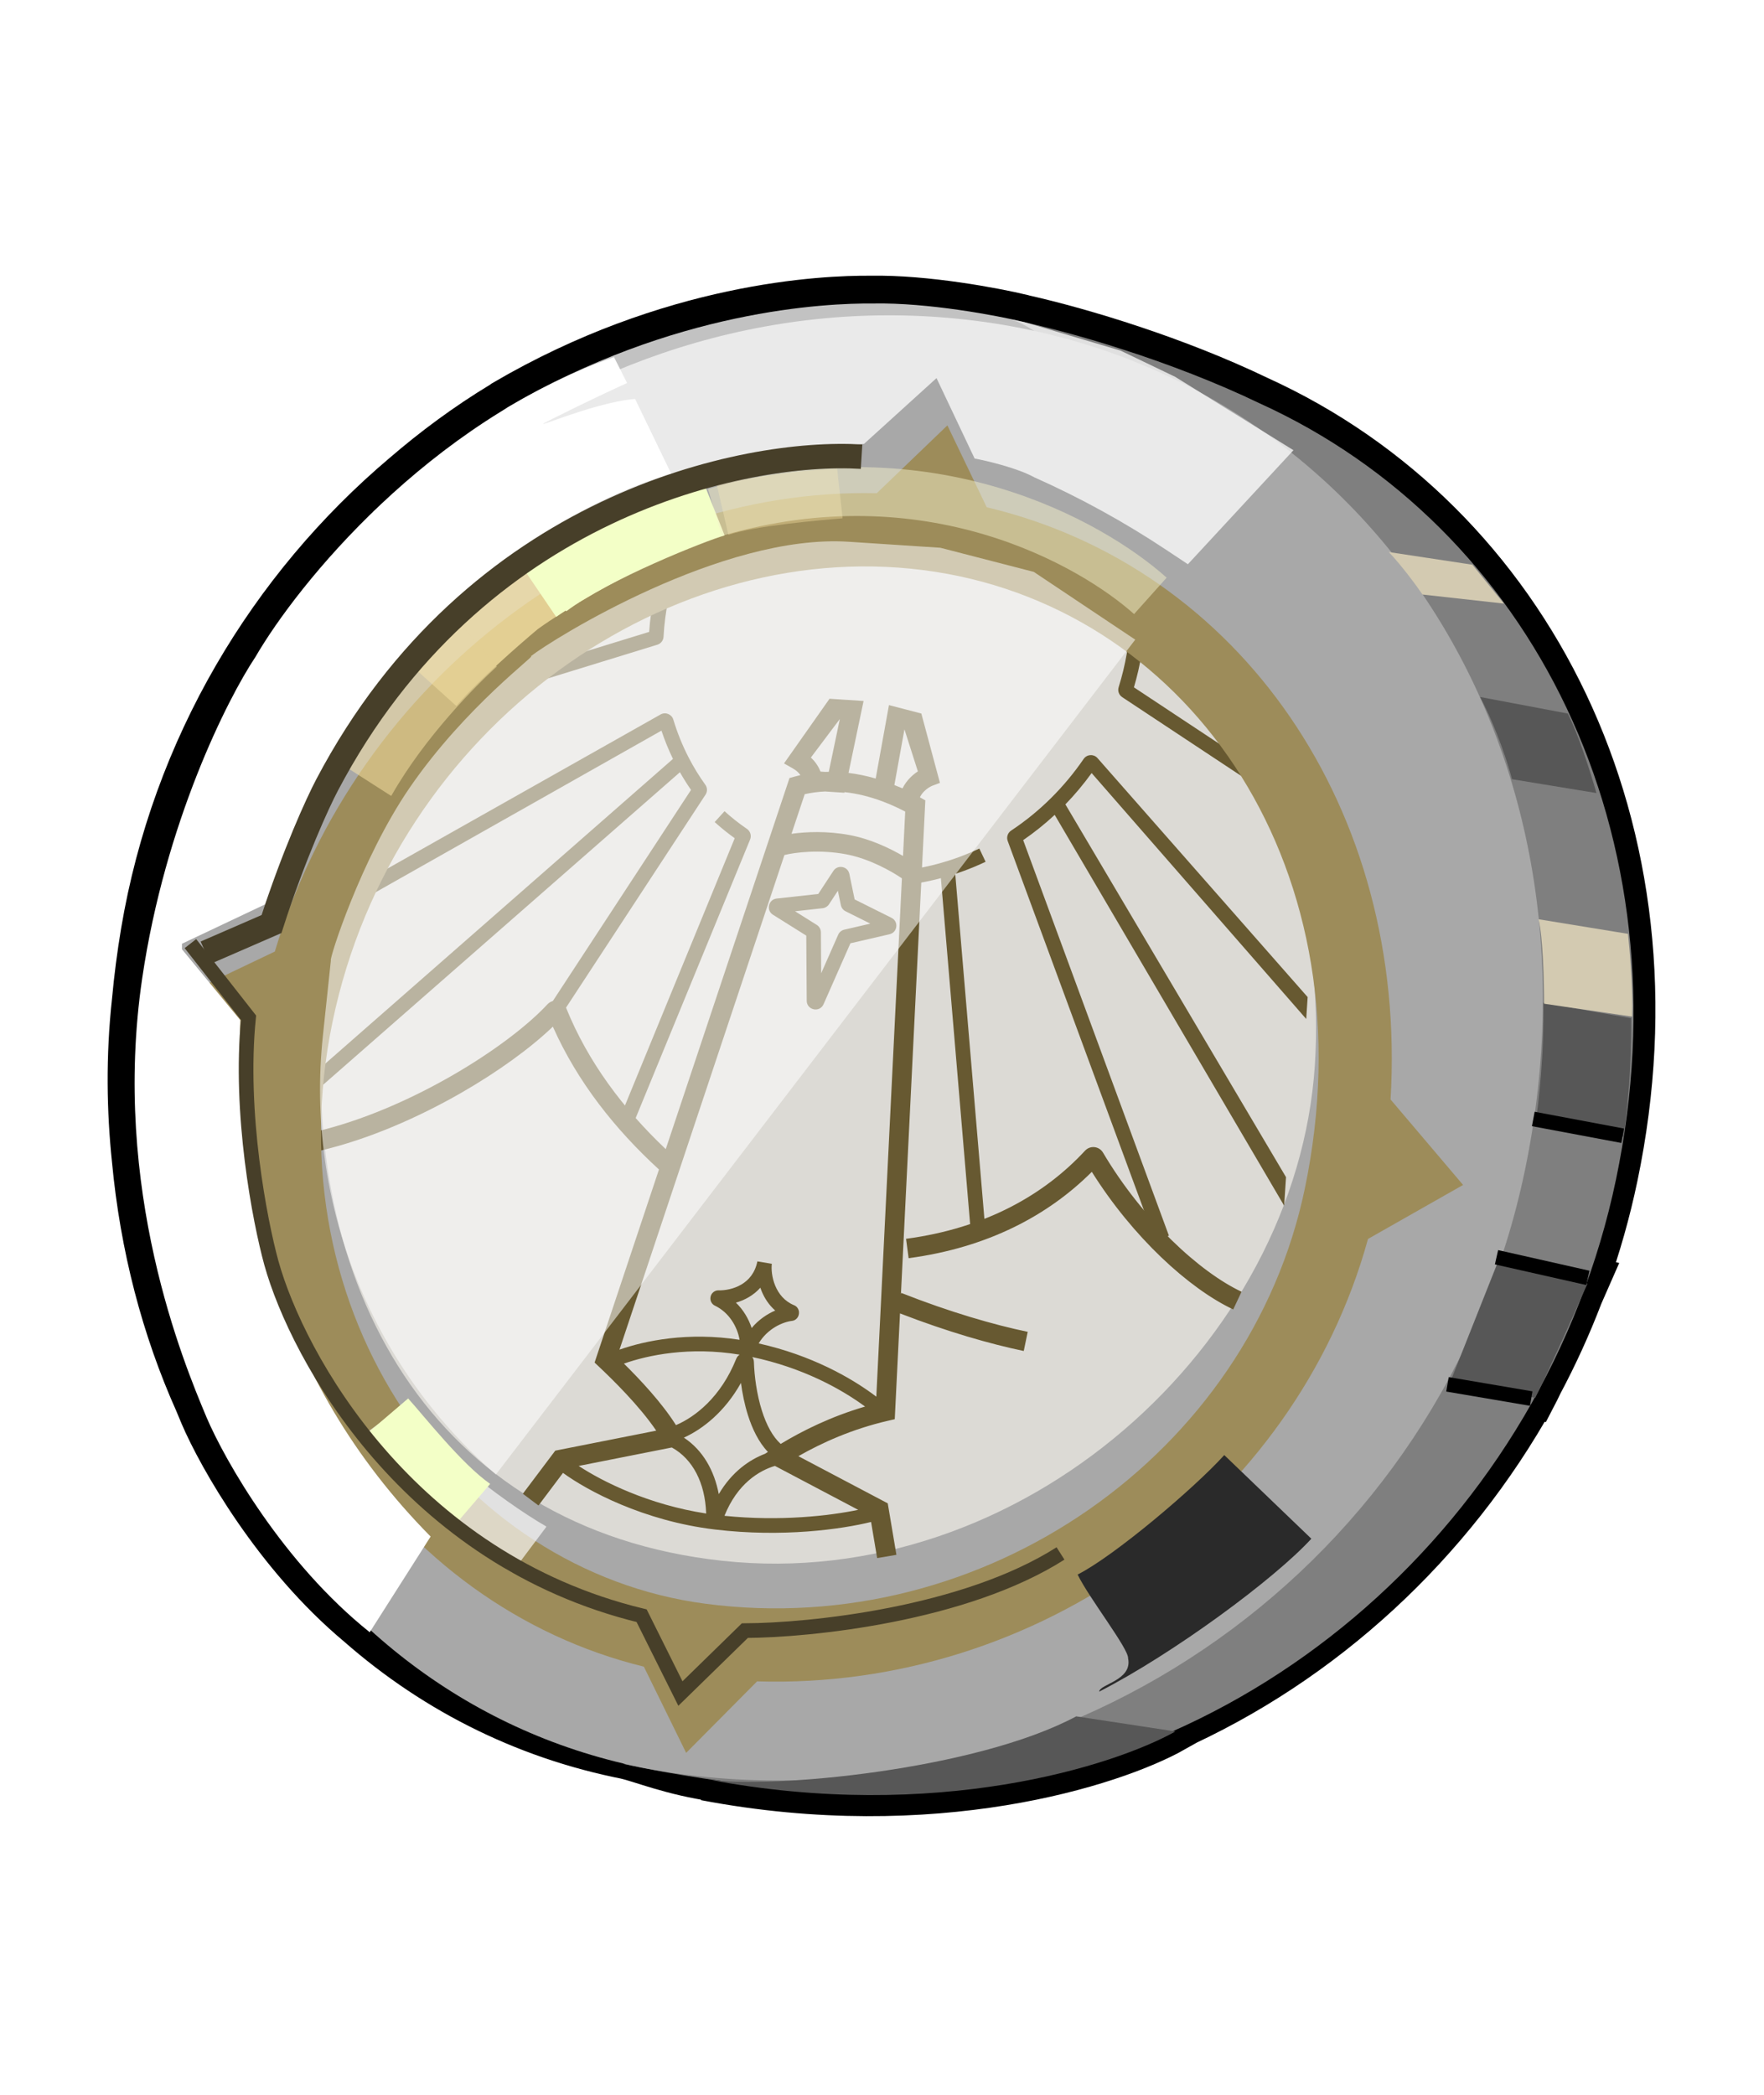
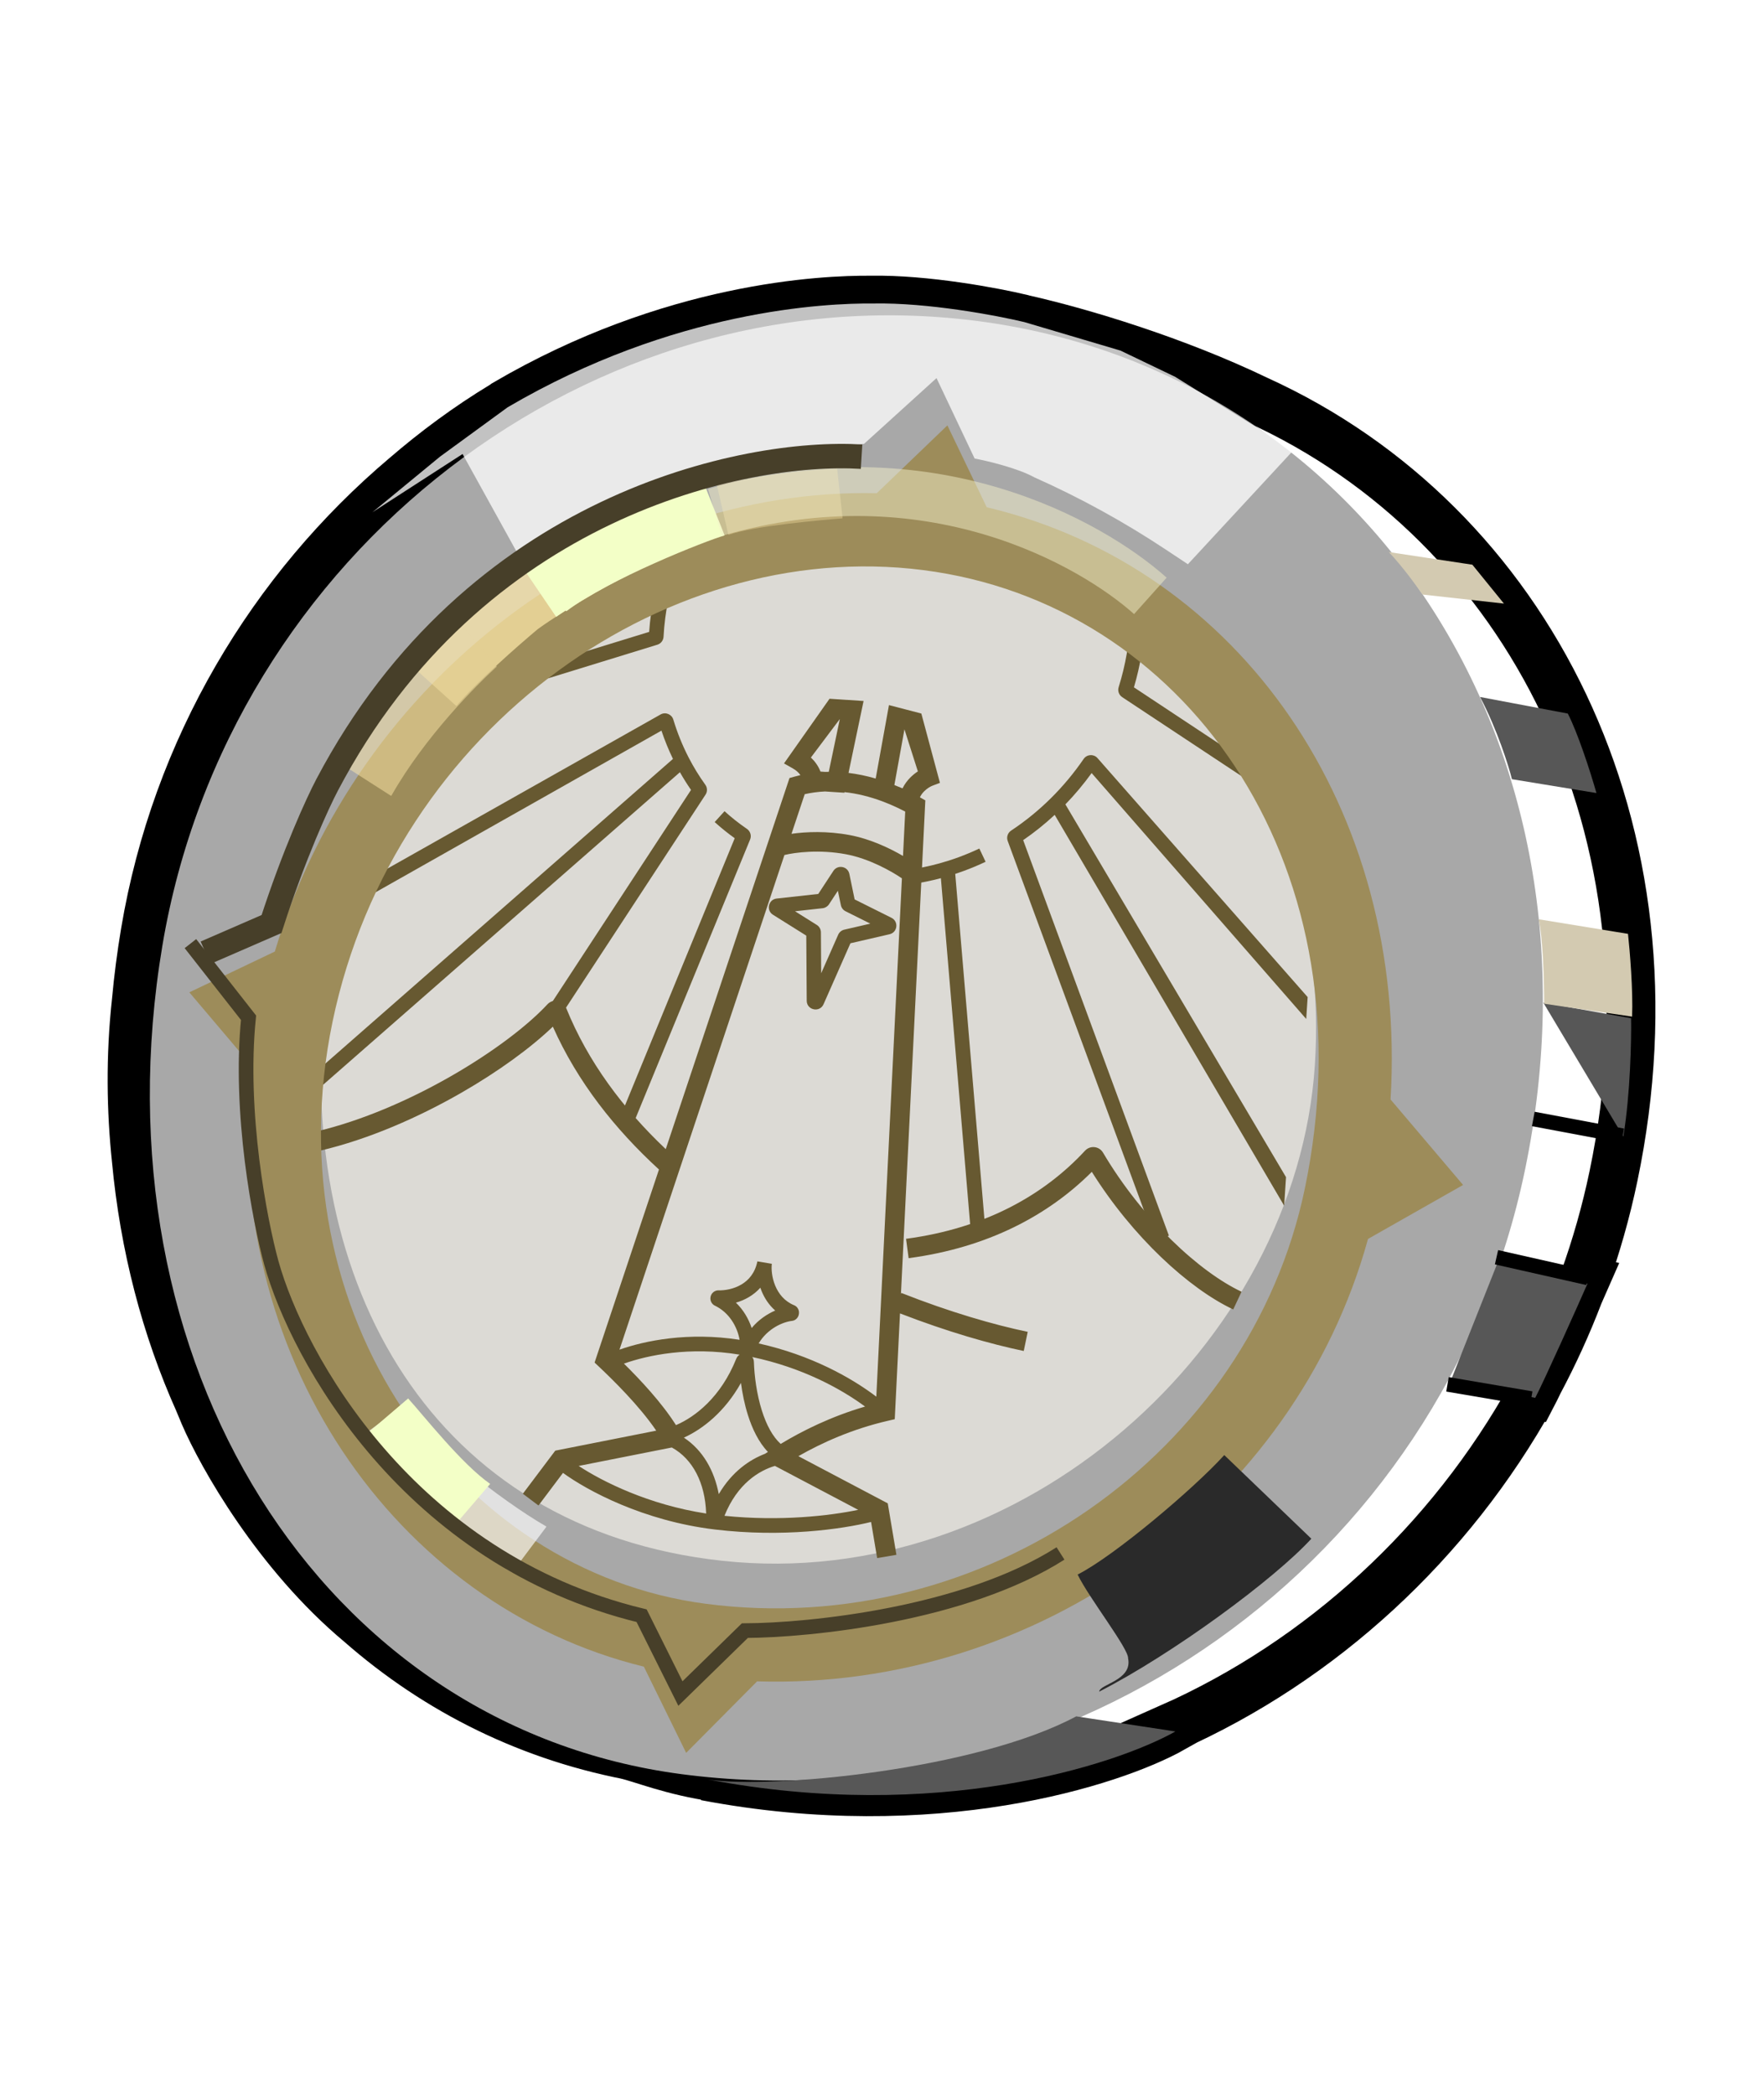
<svg xmlns="http://www.w3.org/2000/svg" width="160" height="190" viewBox="0 0 160 190" fill="none">
  <g clip-path="url(#clip0_622_21635)">
    <path d="M78.979 27.224C74.681 27.188 60.912 27.786 45.819 36.635L45.666 36.746C42.413 38.708 39.438 40.928 36.773 43.224C24.696 53.433 15.966 67.902 13.17 84.582C12.822 86.657 12.556 88.717 12.369 90.76C11.806 95.882 11.897 100.735 12.361 105.165C13.095 113.033 15.041 120.439 18.032 127.115C18.195 127.511 18.343 127.864 18.472 128.171L18.513 128.27C20.124 132.038 25.164 140.962 32.681 147.233C39.697 153.39 48.241 157.652 57.903 159.363L56.773 159.151C58.218 159.469 60.981 160.645 65.042 161.216C64.656 161.184 64.305 161.144 63.992 161.096C84.68 165.03 100.873 159.832 106.384 156.741L106.174 156.709C119.837 150.637 131.491 139.953 138.971 126.472L139.021 126.482C139.147 126.241 139.327 125.873 139.544 125.418C140.919 122.838 142.142 120.159 143.199 117.394C143.435 116.863 143.629 116.426 143.759 116.129L143.678 116.111L143.683 116.088C144.779 113.043 145.674 109.897 146.349 106.666C152.903 75.297 138.592 47.451 114.052 36.292C106.621 32.715 98.192 30.164 92.791 28.943L92.68 28.91C90.184 28.31 83.948 27.132 78.979 27.224Z" stroke="black" stroke-width="4.432" />
-     <path d="M96.052 31.723C62.37 28.319 30.882 52.932 25.128 87.069C19.517 120.358 36.028 150.187 63.026 158.685L56.528 159.988C59.88 160.726 72.858 163.203 83.425 162.502C113.462 161.118 140.112 137.915 146.578 106.969C153.132 75.6 138.821 47.754 114.281 36.595C106.243 32.726 97.036 30.056 91.76 28.973C93.022 29.398 94.502 30.399 96.052 31.723Z" fill="#7F7F7F" />
    <g filter="url(#filter0_d_622_21635)">
      <path d="M136.989 105.242C129.55 141.062 95.668 164.658 60.496 160.031C27.791 155.728 7.066 122.656 13.399 84.885C19.367 49.288 52.354 23.762 87.237 28.219C122.12 32.676 145.075 66.307 136.989 105.242Z" fill="#A8A8A8" />
    </g>
    <path d="M119.262 96.605C117.602 121.958 92.648 144.518 65.5 141.562C39.208 138.699 26.853 116.478 29.428 90.72C32.984 65.44 57.124 46.431 80.302 47.95C103.48 49.468 120.923 71.252 119.262 96.605Z" fill="#DCDAD5" />
    <g filter="url(#filter1_d_622_21635)">
      <path fill-rule="evenodd" clip-rule="evenodd" d="M102.523 55.291C102.451 57.337 102.102 59.408 101.465 61.441C101.359 61.778 101.488 62.148 101.786 62.345L112.872 69.682L113.606 68.573L102.85 61.455C103.449 59.432 103.78 57.374 103.852 55.337L102.523 55.291ZM99.52 67.844C99.167 67.48 98.573 67.536 98.29 67.949C97.396 69.253 96.4 70.441 95.324 71.507C94.199 72.622 92.986 73.605 91.71 74.45C91.394 74.659 91.267 75.062 91.411 75.416L104.791 111.69L106.023 111.188L92.805 75.314C93.801 74.63 94.757 73.865 95.664 73.023L116.476 108.47L116.646 105.882L96.635 72.071C97.482 71.196 98.278 70.248 99.014 69.23L118.478 91.534L118.608 89.55L99.52 67.844ZM60.185 56.869C60.306 54.623 60.76 52.352 61.562 50.141L60.312 49.687C59.51 51.9 59.036 54.171 58.88 56.426L43.503 61.159L43.894 62.429L59.623 57.589C59.944 57.49 60.167 57.202 60.185 56.869ZM88.828 76.076C88.201 76.372 87.565 76.638 86.921 76.874C86.345 77.085 85.762 77.271 85.175 77.432C84.265 77.682 83.345 77.871 82.421 77.999L82.603 79.316C83.522 79.189 84.437 79.004 85.341 78.764L88.051 110.811L89.377 110.721L86.643 78.377C86.889 78.297 87.134 78.212 87.378 78.122C88.06 77.873 88.734 77.591 89.397 77.277L88.828 76.076ZM31.542 81.471L59.995 65.382C60.289 66.26 60.637 67.117 61.039 67.948L28.123 96.795L28.002 98.647L61.671 69.154C61.982 69.704 62.318 70.239 62.678 70.759L49.499 90.891L50.598 91.639L63.985 71.202C64.175 70.923 64.168 70.557 63.972 70.287C63.406 69.5 62.901 68.674 62.458 67.814C61.894 66.719 61.431 65.57 61.072 64.381C60.927 63.902 60.377 63.668 59.93 63.908L32.038 79.648L31.542 81.471ZM67.75 74.295C67.027 73.801 66.349 73.264 65.717 72.69L64.823 73.675C65.395 74.193 66.001 74.683 66.641 75.142L56.036 100.968L57.259 101.49L68.033 75.268C68.183 74.915 68.062 74.509 67.75 74.295Z" fill="#675931" />
    </g>
    <g filter="url(#filter2_d_622_21635)">
      <path fill-rule="evenodd" clip-rule="evenodd" d="M75.241 62.491L78.329 62.694L76.963 69.217C77.765 69.315 78.588 69.483 79.427 69.728L80.632 63.067L83.568 63.831L85.255 70.118L84.562 70.382C84.402 70.444 84.094 70.613 83.819 70.891C83.663 71.049 83.531 71.228 83.437 71.43L83.451 71.438L83.93 71.706L81.718 116.48L81.756 116.384C86.155 118.123 90.186 119.282 93.218 119.912L92.857 121.648C89.842 121.021 85.914 119.899 81.632 118.239L81.157 127.835L80.505 127.986C77.277 128.735 74.538 129.976 72.415 131.189L80.522 135.467L81.308 140.136L79.56 140.431L79.009 137.156C76.365 137.807 70.999 138.578 64.837 137.839C58.356 137.061 53.263 134.309 51.065 132.705L48.841 135.662L47.424 134.596L50.365 130.687L59.523 128.874C57.986 126.609 55.588 124.264 54.341 123.085L53.931 122.697L59.77 105.187C55.786 101.539 52.373 97.238 50.145 92.231C48.159 94.14 45.219 96.289 41.844 98.228C37.969 100.454 33.46 102.44 29.065 103.474L28.659 101.748C32.843 100.764 37.191 98.857 40.961 96.691C44.737 94.521 47.871 92.127 49.652 90.207C50.185 89.633 51.079 89.862 51.346 90.522C53.329 95.433 56.532 99.691 60.386 103.339L71.61 69.681L72.062 69.554C72.239 69.504 72.417 69.459 72.598 69.418C72.4 69.126 72.138 68.94 71.921 68.816L71.112 68.356L75.241 62.491ZM70.287 132.071L77.841 136.057C75.25 136.593 70.8 137.116 65.71 136.598C66.89 133.665 68.867 132.495 70.287 132.071ZM64.047 136.319C64.048 136.328 64.048 136.338 64.049 136.347C64.05 136.362 64.052 136.376 64.053 136.39C58.834 135.589 54.664 133.502 52.489 132.074L60.935 130.401C62.862 131.458 63.946 133.646 64.047 136.319ZM61.312 128.372C63.054 127.632 65.39 125.826 66.777 122.36C66.85 122.179 66.963 122.058 67.09 121.981C62.529 121.228 58.753 122.029 56.593 122.794C58.02 124.203 60.014 126.313 61.312 128.372ZM68.232 122.197C68.317 122.311 68.375 122.456 68.381 122.64C68.422 123.924 68.635 125.568 69.104 127.054C69.509 128.338 70.077 129.415 70.811 130.077C72.794 128.877 75.382 127.59 78.465 126.689C76.269 125.069 72.784 123.162 68.232 122.197ZM69.653 130.804C68.803 129.914 68.225 128.688 67.836 127.454C67.534 126.497 67.332 125.491 67.207 124.544C65.732 127.181 63.723 128.739 62.029 129.508C63.753 130.642 64.793 132.505 65.195 134.632C66.403 132.572 68.013 131.499 69.385 130.974L69.653 130.804ZM81.806 78.781L79.484 125.791C77.209 124.066 73.573 122.025 68.813 120.963C69.62 119.602 71.019 119.012 71.835 118.918C72.106 118.887 72.269 118.718 72.343 118.606C72.419 118.493 72.452 118.377 72.465 118.284C72.478 118.191 72.478 118.07 72.436 117.94C72.395 117.812 72.284 117.603 72.031 117.5C71.158 117.141 70.623 116.466 70.315 115.725C70.002 114.971 69.948 114.194 70.008 113.741L68.697 113.52C68.479 114.585 67.904 115.23 67.242 115.621C66.56 116.024 65.769 116.163 65.168 116.149C64.925 116.144 64.741 116.261 64.633 116.377C64.531 116.486 64.479 116.61 64.455 116.714C64.43 116.818 64.423 116.951 64.465 117.094C64.509 117.244 64.62 117.43 64.838 117.534C66.127 118.15 66.872 119.431 67.083 120.633C62.407 119.906 58.511 120.711 56.189 121.527L71.15 76.663C72.121 76.426 74.322 76.143 76.742 76.597C78.865 76.996 80.893 78.154 81.806 78.781ZM71.791 74.741C73.115 74.552 75.024 74.471 77.069 74.855C78.954 75.209 80.724 76.057 81.906 76.749L82.105 72.725C81.653 72.488 81.206 72.276 80.765 72.088L80.074 71.81C78.862 71.355 77.699 71.079 76.598 70.96L76.586 71.015L74.833 70.9C74.189 70.928 73.574 71.013 72.99 71.146L71.791 74.741ZM76.175 64.329L75.173 69.117C75.065 69.118 74.958 69.121 74.851 69.125L74.421 69.097C74.205 68.543 73.877 68.128 73.549 67.823L76.175 64.329ZM81.122 70.317C81.225 70.358 81.329 70.401 81.432 70.445L81.861 70.617C82.051 70.231 82.3 69.907 82.558 69.645C82.783 69.418 83.022 69.229 83.253 69.079L82.036 65.264L81.122 70.317ZM75.193 81.134L75.998 79.906L76.269 81.213C76.318 81.452 76.475 81.656 76.694 81.765L78.942 82.888L76.579 83.434C76.334 83.49 76.13 83.659 76.028 83.889L74.484 87.389L74.459 83.674C74.457 83.402 74.316 83.149 74.085 83.004L72.111 81.766L74.614 81.49C74.85 81.463 75.062 81.333 75.193 81.134ZM77.039 78.378C76.895 77.682 75.981 77.508 75.591 78.103L74.219 80.196L70.446 80.612C69.695 80.695 69.469 81.68 70.11 82.081L73.132 83.975L73.172 89.88C73.177 90.74 74.352 90.983 74.699 90.196L77.137 84.669L80.683 83.85C81.412 83.682 81.529 82.694 80.86 82.359L77.518 80.691L77.039 78.378ZM100.045 103.655C99.699 103.07 98.884 102.978 98.418 103.48C94.726 107.465 89.397 110.515 82.181 111.473L82.415 113.23C89.601 112.276 95.091 109.337 99.031 105.399C102.742 111.325 107.855 115.996 111.857 117.879L112.612 116.275C108.82 114.491 103.653 109.755 100.045 103.655ZM68.178 119.564C67.903 118.737 67.432 117.923 66.75 117.265C67.142 117.152 67.539 116.99 67.918 116.766C68.296 116.543 68.652 116.26 68.965 115.91C69.002 116.018 69.043 116.127 69.087 116.234C69.344 116.854 69.739 117.475 70.314 117.98C69.586 118.294 68.811 118.806 68.178 119.564Z" fill="#675931" />
    </g>
    <g filter="url(#filter3_di_622_21635)">
      <path fill-rule="evenodd" clip-rule="evenodd" d="M85.045 34.15L88.612 41.576C111.555 47.014 126.824 68.959 125.242 95.291L131.82 103.043L123.196 107.94C116.558 132.008 93.251 148.846 67.785 148.067L61.35 154.553L57.513 146.733C34.888 141.195 19.047 118.207 21.92 92.222L16.287 85.573L24.042 81.873C31.544 56.938 54.667 39.762 78.64 40.303L85.045 34.15ZM63.1 141.027C88.462 144.364 112.476 127.395 117.473 103.337C123.432 74.641 107.307 51.077 83.973 47.435C60.095 43.709 34.836 61.472 29.276 88.247C23.766 114.777 40.64 138.072 63.1 141.027Z" fill="#9D8C5A" />
    </g>
    <g opacity="0.71">
      <path d="M58.865 50.993L57.299 46.676C57.291 46.653 57.266 46.641 57.243 46.649C49.27 49.395 41.028 56.302 37.367 60.35C37.351 60.368 37.353 60.395 37.371 60.412L41.358 64.003C41.377 64.02 41.405 64.019 41.421 64C43.26 61.83 47.083 58.478 48.773 57.066C51.416 55.142 56.567 52.264 58.846 51.047C58.865 51.037 58.873 51.014 58.865 50.993Z" fill="#FFEAAA" />
      <path d="M65.031 44.044L66.058 48.466C66.064 48.491 66.09 48.507 66.114 48.498C68.535 47.68 74.464 47.172 76.386 47.017C76.41 47.015 76.427 46.993 76.424 46.968L75.933 42.546C75.931 42.523 75.91 42.506 75.887 42.507C71.261 42.738 66.345 43.588 65.059 43.993C65.037 44 65.026 44.022 65.031 44.044Z" fill="#FFEAAA" fill-opacity="0.5" />
      <path d="M45.034 60.421L41.677 56.452C41.662 56.434 41.634 56.431 41.615 56.446C35.623 61.314 31.881 66.888 30.737 69.107C30.727 69.127 30.735 69.151 30.754 69.163L35.446 72.169C35.467 72.183 35.496 72.176 35.508 72.154C38.562 66.77 43.281 62.084 45.032 60.481C45.049 60.465 45.05 60.439 45.034 60.421Z" fill="#FFEAAA" fill-opacity="0.7" />
      <path d="M46.479 142.585L49.54 138.503C49.556 138.482 49.551 138.452 49.528 138.439C45.353 136.031 38.638 130.691 36.463 127.627C36.448 127.607 36.421 127.603 36.401 127.618L32.525 130.47C32.505 130.485 32.5 130.512 32.515 130.532C36.08 135.264 44.821 141.752 46.427 142.6C46.446 142.61 46.466 142.603 46.479 142.585Z" fill="white" fill-opacity="0.92" />
    </g>
-     <path d="M56.876 34.74L55.69 32.385C38.849 38.325 26.996 52.987 23.174 59.576C20.615 63.414 14.975 74.62 12.897 88.736C10.078 107.88 16.7 123.695 18.701 128.473L18.742 128.573C20.397 132.444 25.673 141.758 33.535 148.045L39.058 139.365C24.855 125.004 21.191 107.248 21.797 92.526L16.505 86.1L16.505 85.596L24.047 82.025C25.522 78.077 29.224 69.157 32.237 65.055C41.25 51.059 55.093 44.508 60.889 42.982L57.605 36.188C53.639 36.477 46.705 39.7 50.237 37.922C53.063 36.5 55.84 35.208 56.876 34.74Z" fill="white" />
    <path d="M46.048 36.938C61.141 28.088 74.911 27.491 79.208 27.527C84.178 27.435 90.413 28.613 92.91 29.213L101.628 31.797L106.589 34.177L111.955 37.505L117.321 40.834L107.745 51.176L105.748 49.851C101.961 47.339 97.971 45.145 93.82 43.295C92.301 42.458 89.574 41.808 88.401 41.588L84.945 34.294L78.374 40.255L69.451 41.185L62.662 42.535C61.588 42.778 49.901 48.089 46.903 50.121L41.957 41.178L33.785 46.459L39.91 41.418L46.048 36.938Z" fill="white" fill-opacity="0.76" />
-     <path d="M76.991 49.138C65.521 48.387 50.216 57.906 48.126 59.536C48.94 59.194 42.257 64.01 37.144 71.465C32.733 77.896 29.817 87.097 30.012 87.109L29.288 93.935C27.691 108.971 33.552 123.836 44.98 133.737L102.969 58.017L93.769 51.871L85.293 49.682L76.991 49.138Z" fill="white" fill-opacity="0.54" style="mix-blend-mode:soft-light" />
    <path d="M111.045 131.975C108.307 134.998 101.057 141.137 97.744 142.811C98.761 144.923 102.377 149.537 102.32 150.404C102.741 152.407 99.745 152.742 99.699 153.432C106.417 149.992 115.611 143.208 118.943 139.561L111.045 131.975Z" fill="#2A2A2A" style="mix-blend-mode:soft-light" />
    <path d="M59.602 50.947L57.611 46.464C54.424 47.432 49.824 49.74 47.589 51.743L50.446 55.95C52.994 54.154 57.607 51.755 59.602 50.947Z" fill="#F3FFC7" />
    <path d="M37.019 126.839L32.613 130.606C34.616 133.268 38.443 137.108 41.091 138.52L44.46 134.589C41.899 132.811 38.462 128.435 37.019 126.839Z" fill="#F3FFC7" />
    <path d="M49.025 50.726L51.326 55.409C51.339 55.434 51.37 55.442 51.392 55.425C55.183 52.532 64.143 49.005 65.683 48.578C65.709 48.571 65.718 48.544 65.708 48.52L64.023 44.267C64.015 44.247 63.995 44.236 63.974 44.24C60.281 44.999 51.838 48.806 49.038 50.671C49.02 50.683 49.015 50.706 49.025 50.726Z" fill="#F3FFC7" />
    <path d="M17.271 85.586L22.543 92.309C21.674 100.937 23.565 110.745 24.619 114.57C26.994 123.09 37.036 141.412 58.196 146.544L61.716 153.604L67.56 147.898C73.478 147.873 87.49 146.438 96.191 140.898" stroke="#473F29" stroke-width="1.329" />
    <path d="M133.548 51.219L125.968 50.071C127.174 51.337 128.506 53.167 129.021 53.924L136.411 54.745L133.548 51.219Z" fill="#D3CAB1" />
    <path d="M142.203 64.719L134.25 63.217C135.814 66.202 136.827 69.432 137.138 70.673L144.801 71.929C144.259 69.998 143.084 66.41 142.203 64.719Z" fill="#575757" />
-     <path d="M147.943 92.354L139.985 90.939C140.08 95.526 139.541 100.232 139.26 102.012L147.24 103.091C147.881 99.199 147.979 94.264 147.943 92.354Z" fill="#575757" />
+     <path d="M147.943 92.354L139.985 90.939L147.24 103.091C147.881 99.199 147.979 94.264 147.943 92.354Z" fill="#575757" />
    <path d="M139.074 101.49L147.183 103.013" stroke="black" stroke-width="1.329" />
    <path d="M135.786 114.655L131.604 125.192L139.25 126.785C140.077 125.204 143.2 118.23 143.988 116.432L135.786 114.655Z" fill="#575757" />
    <path d="M131.291 125.559L138.886 126.851" stroke="black" stroke-width="1.329" />
    <path d="M135.738 114.033L144.023 115.903" stroke="black" stroke-width="1.329" />
    <path d="M147.665 84.7L139.549 83.376C139.96 85.015 140.057 89.166 140.054 91.037L148.036 92.207C148.133 89.853 147.829 86.221 147.665 84.7Z" fill="#D3CAB1" />
    <path d="M106.613 157.044L97.618 155.673C88.505 160.547 69.922 162.274 64.221 161.399C84.909 165.333 101.102 160.135 106.613 157.044Z" fill="#575757" />
    <path d="M104.341 54.046C99.037 49.299 84.246 40.783 64.841 46.48" stroke="#F5F0CA" stroke-opacity="0.5" stroke-width="4.432" />
    <path d="M78.146 41.421C67.554 40.776 43.032 45.825 29.676 71.181C28.844 72.753 26.669 77.481 24.628 83.81L18.642 86.412" stroke="#473F29" stroke-width="2.216" />
  </g>
  <defs>
    <filter id="filter0_d_622_21635" x="12.262" y="27.713" width="127.682" height="133.782" filterUnits="userSpaceOnUse" color-interpolation-filters="sRGB">
      <feFlood flood-opacity="0" result="BackgroundImageFix" />
      <feColorMatrix in="SourceAlpha" type="matrix" values="0 0 0 0 0 0 0 0 0 0 0 0 0 0 0 0 0 0 127 0" result="hardAlpha" />
      <feOffset dx="1.329" dy="0.886" />
      <feComposite in2="hardAlpha" operator="out" />
      <feColorMatrix type="matrix" values="0 0 0 0 0 0 0 0 0 0 0 0 0 0 0 0 0 0 1 0" />
      <feBlend mode="normal" in2="BackgroundImageFix" result="effect1_dropShadow_622_21635" />
      <feBlend mode="normal" in="SourceGraphic" in2="effect1_dropShadow_622_21635" result="shape" />
    </filter>
    <filter id="filter1_d_622_21635" x="28.002" y="49.687" width="90.606" height="62.889" filterUnits="userSpaceOnUse" color-interpolation-filters="sRGB">
      <feFlood flood-opacity="0" result="BackgroundImageFix" />
      <feColorMatrix in="SourceAlpha" type="matrix" values="0 0 0 0 0 0 0 0 0 0 0 0 0 0 0 0 0 0 127 0" result="hardAlpha" />
      <feOffset dy="0.886" />
      <feComposite in2="hardAlpha" operator="out" />
      <feColorMatrix type="matrix" values="0 0 0 0 1 0 0 0 0 1 0 0 0 0 1 0 0 0 1 0" />
      <feBlend mode="normal" in2="BackgroundImageFix" result="effect1_dropShadow_622_21635" />
      <feBlend mode="normal" in="SourceGraphic" in2="effect1_dropShadow_622_21635" result="shape" />
    </filter>
    <filter id="filter2_d_622_21635" x="28.659" y="62.491" width="83.953" height="78.826" filterUnits="userSpaceOnUse" color-interpolation-filters="sRGB">
      <feFlood flood-opacity="0" result="BackgroundImageFix" />
      <feColorMatrix in="SourceAlpha" type="matrix" values="0 0 0 0 0 0 0 0 0 0 0 0 0 0 0 0 0 0 127 0" result="hardAlpha" />
      <feOffset dy="0.886" />
      <feComposite in2="hardAlpha" operator="out" />
      <feColorMatrix type="matrix" values="0 0 0 0 1 0 0 0 0 1 0 0 0 0 1 0 0 0 1 0" />
      <feBlend mode="normal" in2="BackgroundImageFix" result="effect1_dropShadow_622_21635" />
      <feBlend mode="normal" in="SourceGraphic" in2="effect1_dropShadow_622_21635" result="shape" />
    </filter>
    <filter id="filter3_di_622_21635" x="16.287" y="34.15" width="115.534" height="122.618" filterUnits="userSpaceOnUse" color-interpolation-filters="sRGB">
      <feFlood flood-opacity="0" result="BackgroundImageFix" />
      <feColorMatrix in="SourceAlpha" type="matrix" values="0 0 0 0 0 0 0 0 0 0 0 0 0 0 0 0 0 0 127 0" result="hardAlpha" />
      <feOffset dy="2.216" />
      <feComposite in2="hardAlpha" operator="out" />
      <feColorMatrix type="matrix" values="0 0 0 0 1 0 0 0 0 1 0 0 0 0 1 0 0 0 1 0" />
      <feBlend mode="normal" in2="BackgroundImageFix" result="effect1_dropShadow_622_21635" />
      <feBlend mode="normal" in="SourceGraphic" in2="effect1_dropShadow_622_21635" result="shape" />
      <feColorMatrix in="SourceAlpha" type="matrix" values="0 0 0 0 0 0 0 0 0 0 0 0 0 0 0 0 0 0 127 0" result="hardAlpha" />
      <feOffset dx="0.886" dy="2.216" />
      <feComposite in2="hardAlpha" operator="arithmetic" k2="-1" k3="1" />
      <feColorMatrix type="matrix" values="0 0 0 0 0 0 0 0 0 0 0 0 0 0 0 0 0 0 0.55 0" />
      <feBlend mode="normal" in2="shape" result="effect2_innerShadow_622_21635" />
    </filter>
    <clipPath id="clip0_622_21635">
      <rect width="160" height="160" fill="white" transform="translate(0 15)" />
    </clipPath>
  </defs>
</svg>